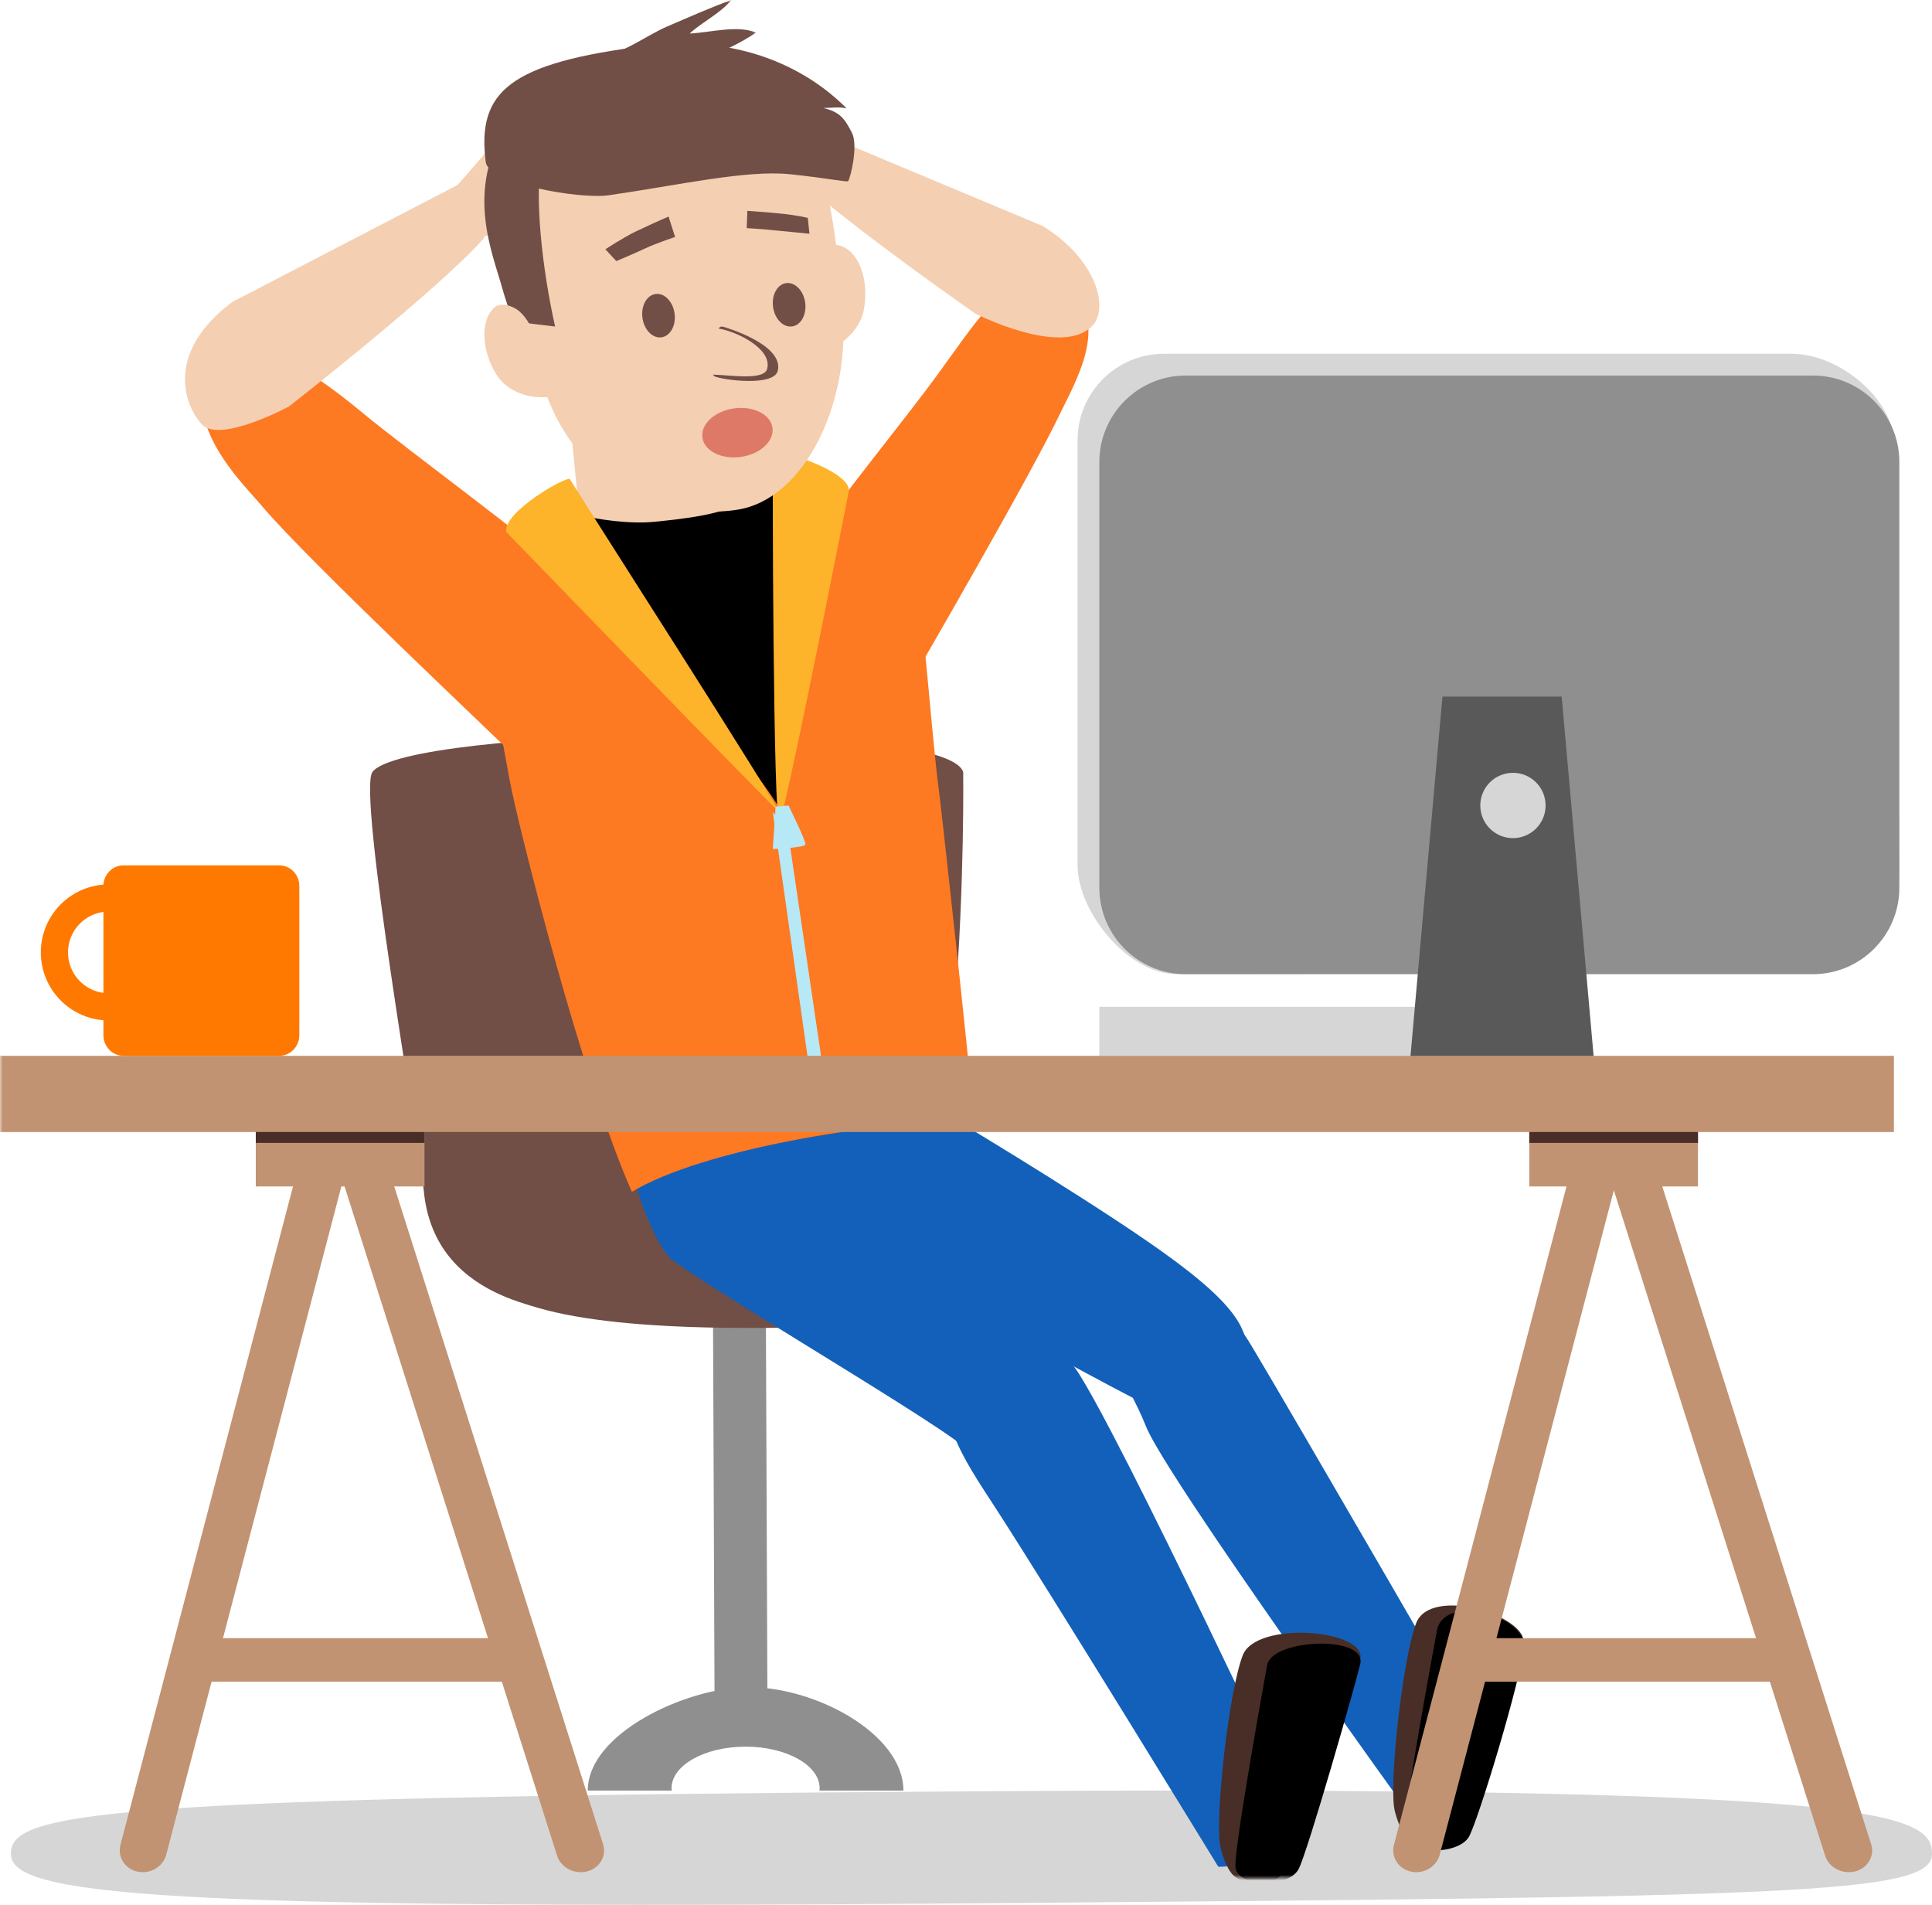
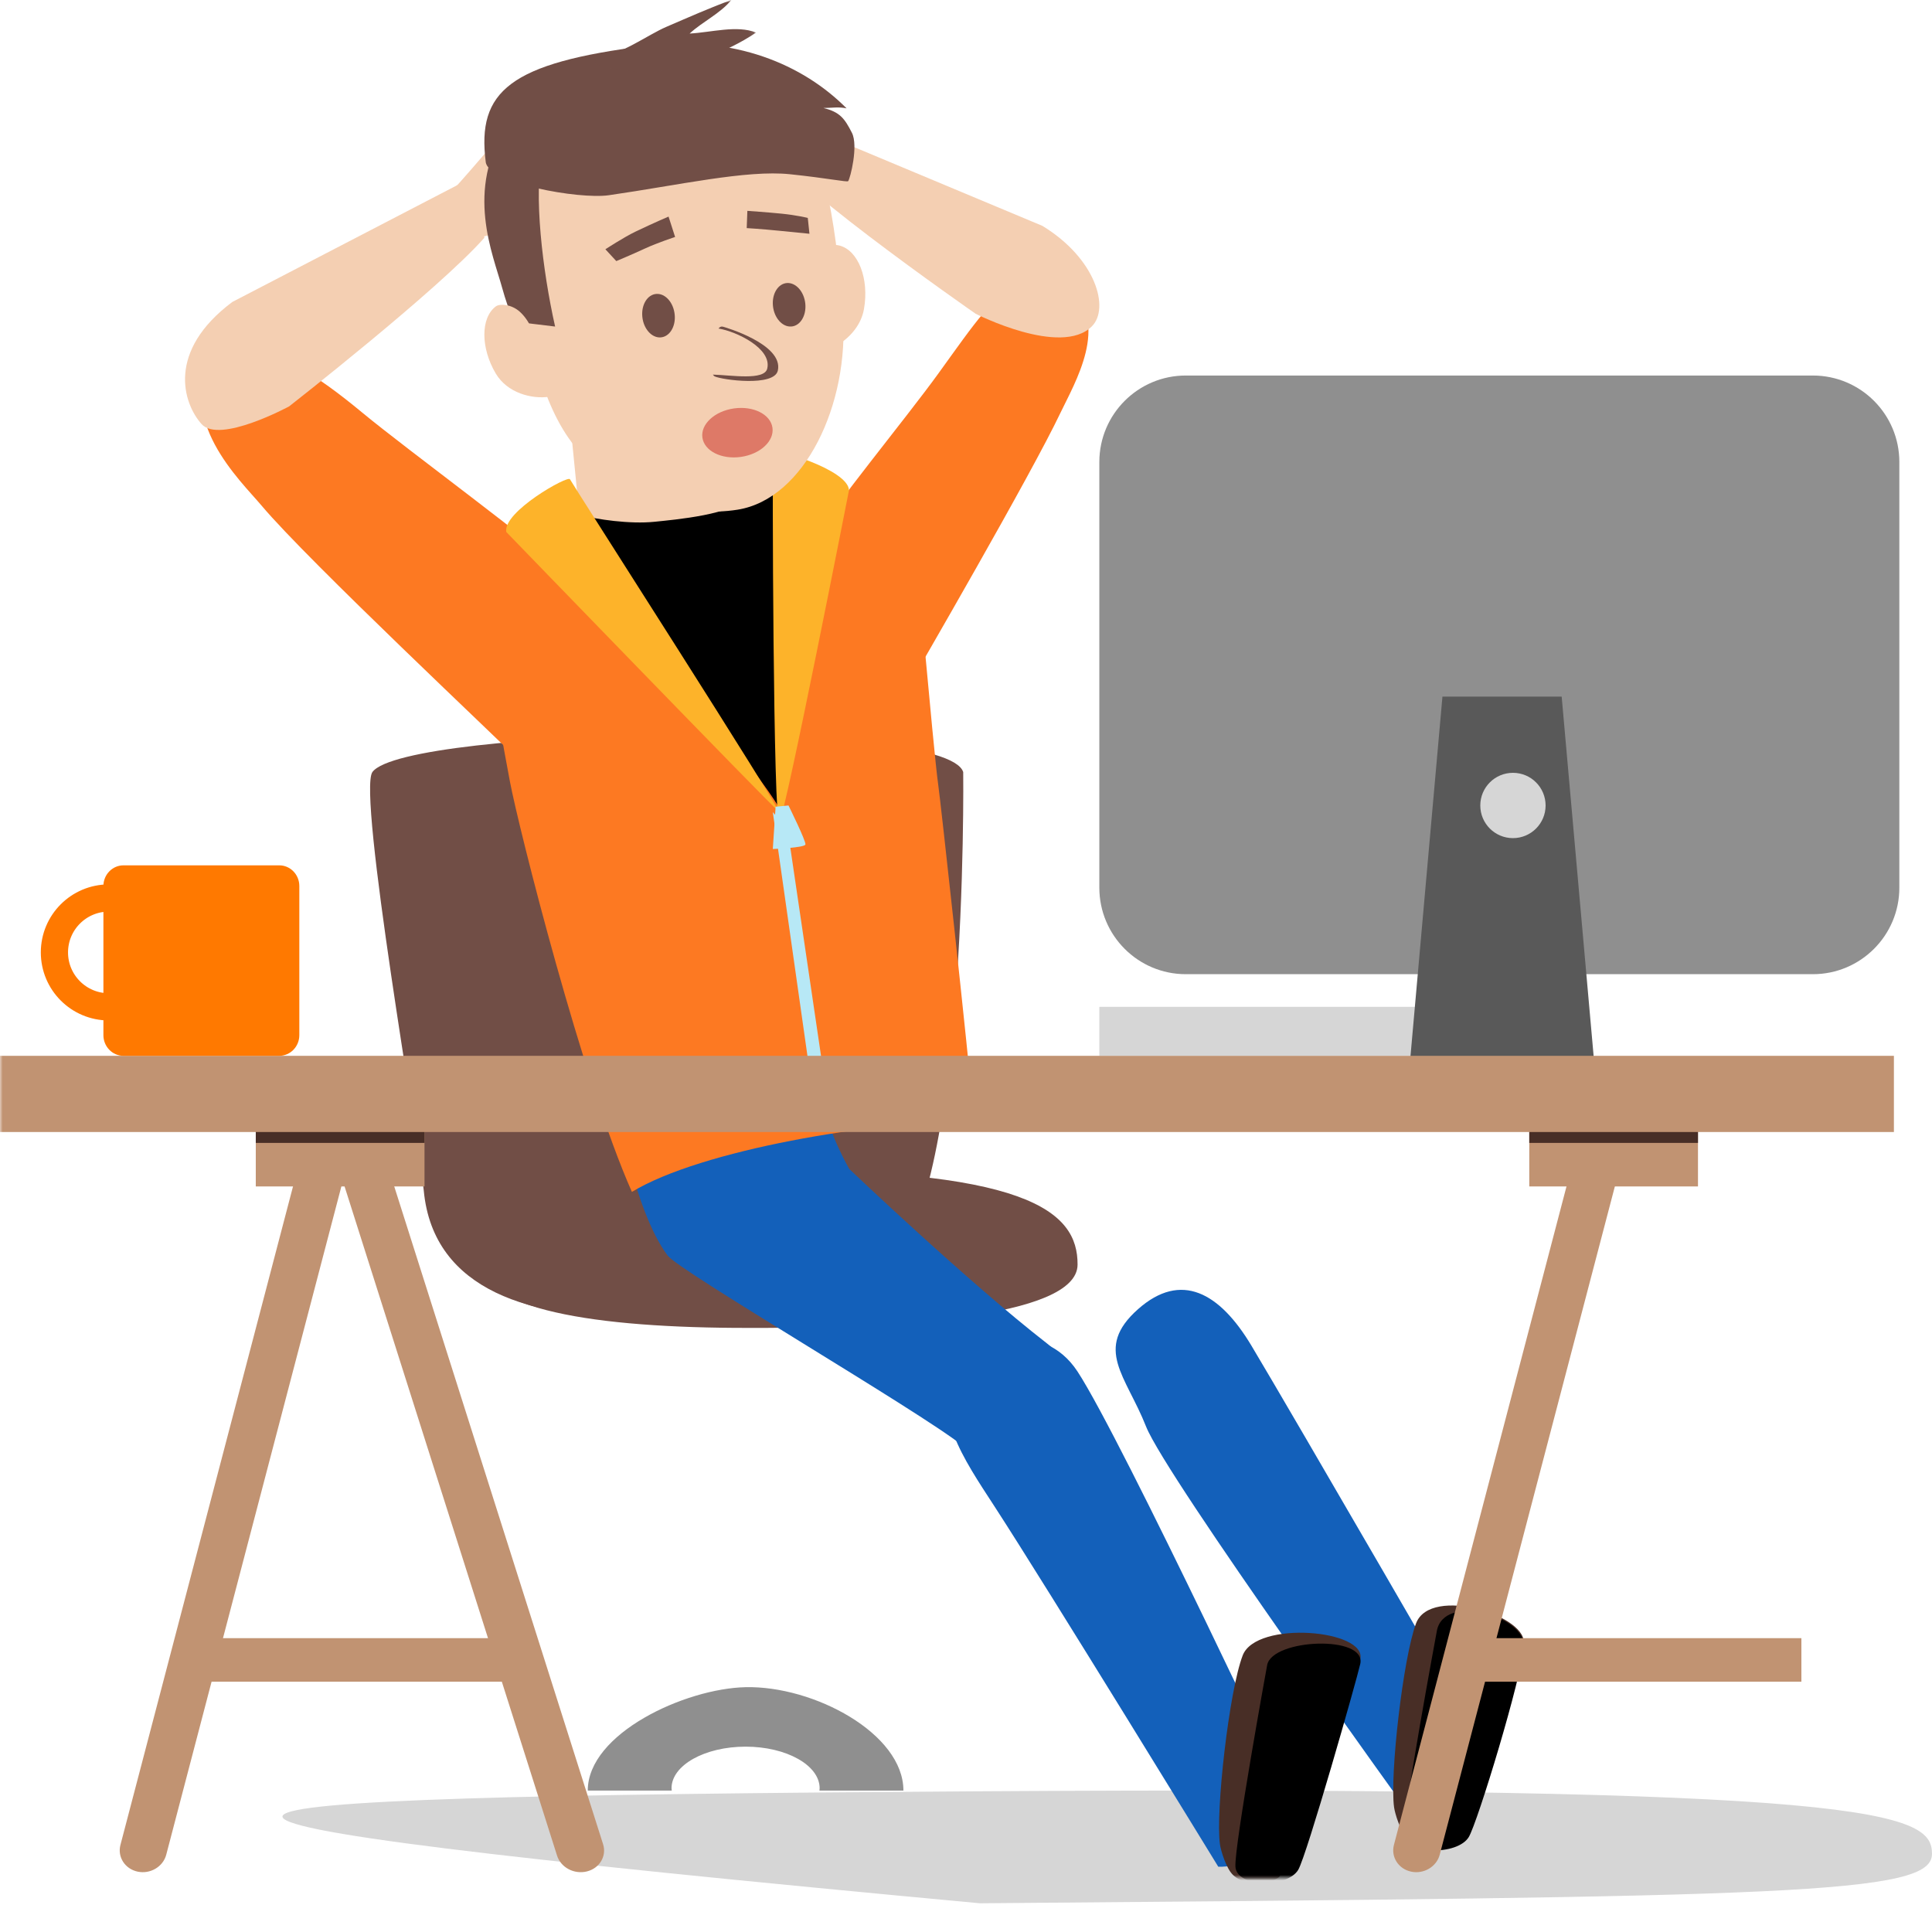
<svg xmlns="http://www.w3.org/2000/svg" xmlns:xlink="http://www.w3.org/1999/xlink" width="355px" height="350px" viewBox="0 0 355 350" version="1.1">
  <title>formular-ilustracia</title>
  <defs>
    <polygon id="path-1" points="0.138 0 29.923 0 29.923 13.611 0.138 13.611" />
    <polygon id="path-3" points="0 350 355 350 355 0 0 0" />
  </defs>
  <g id="Page-3" stroke="none" stroke-width="1" fill="none" fill-rule="evenodd">
    <g id="OSK-anti-fraud-stranka" transform="translate(-860, -2941)">
      <g id="formular-ilustracia" transform="translate(860, 2936)">
        <path d="M196.384,58.019 C196.384,58.019 191.273,56.263 187.438,57.361 C182.865,58.669 179.221,64.218 172.431,73.615 C166.506,81.815 152.316,99.06 151.047,102.163 C146.609,113.026 157.716,126.467 157.716,126.467 L165.834,133 C168.972,127.534 189.422,92.302 194.892,80.78 C197.386,75.528 204.137,64.358 196.384,58.019" id="Fill-1" fill="#FD7922" />
        <path d="M156.695,33.727 C154.997,31.972 147.31,24.567 144.421,22.745 C140.984,20.709 134.969,19.462 133.312,19.012 C132.547,18.802 135.323,21.382 134.509,21.739 C133.892,22.012 113.849,28.026 113.029,28.6 C112.289,29.114 126.104,35.329 127.134,35.691 C129.32,36.46 133.551,37.628 136.504,37.988 C138.146,38.187 145.06,35.794 146.616,36 C148.733,36.287 147.795,35.842 149.895,35.067 C152.606,34.072 153.969,36.882 154.647,34.208 C154.756,33.779 156.776,34.616 156.76,34.353 C155.666,33.318 157.743,34.811 156.695,33.727" id="Fill-3" fill="#FCC58A" />
        <path d="M141.862,31.568 C144.028,28.134 138.466,28.443 142.532,26 C142.547,25.993 191.53,46.498 191.53,46.498 C201.4,52.512 203.93,61.65 200.634,64.956 C194.952,70.649 179.262,62.645 179.262,62.645 C179.262,62.645 139.63,35.106 141.862,31.568" id="Fill-5" fill="#F4CFB2" />
-         <path d="M355,345.629 C355,353.126 329.462,353.499 180.084,354.717 C27.387,355.963 2,353.126 2,345.629 C2,338.132 17.009,335.189 178.5,334.144 C345.164,333.067 355,338.132 355,345.629" id="Fill-7" fill="#D6D6D6" />
-         <path d="M131,243 L131.289,315.435 C131.299,317.548 133.477,319.141 136.158,318.99 C138.84,318.839 141.009,317.003 141,314.891 L140.715,243 L131,243 Z" id="Fill-9" fill="#8F8F8F" />
+         <path d="M355,345.629 C355,353.126 329.462,353.499 180.084,354.717 C2,338.132 17.009,335.189 178.5,334.144 C345.164,333.067 355,338.132 355,345.629" id="Fill-7" fill="#D6D6D6" />
        <path d="M87,235.25 C87.062,225.41 92.276,220.565 135.663,220.036 C188.891,219.389 198.058,227.541 198,237.378 C197.935,247.214 163.289,249.182 135.068,248.987 C106.845,248.799 86.938,245.086 87,235.25" id="Fill-11" fill="#714E46" />
        <path d="M123.393,333.58 C123.393,329.358 129.486,325.935 137.001,325.935 C144.515,325.935 150.607,329.358 150.607,333.58 C150.607,333.723 150.582,333.858 150.57,334 L166,334 C166,323.509 149.508,314.725 137.001,315.007 C125.87,315.253 108,323.509 108,334 L123.432,334 C123.418,333.858 123.393,333.723 123.393,333.58" id="Fill-13" fill="#8F8F8F" />
        <path d="M176.988,146.863 C176.988,146.863 177.987,230.067 161.843,238.435 C152.109,243.483 81.372,261.068 77.866,223.764 C77.166,216.336 65.631,150.571 68.44,146.841 C74.597,138.656 173.837,136.821 176.988,146.863" id="Fill-15" fill="#714E46" />
        <path d="M143.785,169.568 C143.785,183.807 153.978,236.403 130.631,237.887 C83.65,240.873 77,183.639 77,169.401 C77,155.158 91.47,148.104 107.756,146.548 C142.305,143.251 143.785,155.325 143.785,169.568" id="Fill-17" fill="#714E46" />
        <path d="M259.481,339 C259.481,339 214.242,276.388 210.579,267.1 C206.918,257.814 200.899,252.83 209.111,245.55 C217.042,238.523 224.124,242.538 229.942,252.249 C237.598,265.022 273,326.246 273,326.246 C273,326.246 265.85,336.513 259.481,339" id="Fill-19" fill="#1360BA" />
-         <path d="M154.011,203.043 C145.301,202.136 135.228,215.899 142.494,223.969 C146.792,228.742 207.246,261.843 212.039,263.741 C221.281,267.399 224.951,262.629 228.358,255.322 C231.624,248.316 222.233,240.486 204.678,228.947 C188.853,218.545 170.422,207.693 170.422,207.693 C170.422,207.693 161.088,203.781 154.011,203.043" id="Fill-21" fill="#1360BA" />
        <path d="M223.853,347.994 C223.853,347.994 192.314,296.519 182.732,281.784 C177.043,273.034 170.809,264.068 175.858,256.264 C179.028,251.363 191.47,247.091 197.98,256.99 C206.107,269.355 239,339.569 239,339.569 C239,339.569 231.812,348.255 223.853,347.994" id="Fill-23" fill="#1360BA" />
        <path d="M151.678,208.341 C151.561,206.568 126.531,208.011 124.783,207.632 C120.766,206.764 116.961,206.082 114.621,206 C112.401,205.924 116.379,227.342 122.683,235.709 C124.835,238.564 168.915,264.281 176.852,270.61 C181.836,274.587 191.25,274.65 193.841,272.918 C197.297,270.61 206.512,262.824 192.402,251.863 C177.862,240.57 156.05,219.792 156.05,219.792 C156.05,219.792 151.967,212.666 151.678,208.341" id="Fill-25" fill="#1360BA" />
        <path d="M116.11,224 C128.853,216.271 160.505,210.98 179,210.98 C177.781,197.135 172.823,152.15 172.386,149.112 C171.506,142.944 167.813,99.767 167.469,99.225 C166.955,98.414 142.543,90.993 125.916,92.115 C112.657,93.013 87,108.433 87,108.433 C87.46,112.517 90.914,133.957 93.712,148.682 C95.357,157.349 107.068,203.656 116.11,224" id="Fill-27" fill="#FD7922" />
        <path d="M143.496,154 C144.305,150.504 144.42,139.706 145.233,136.212 C147.235,127.605 147.853,97.654 149,93.844 C141.154,92.255 135.255,91.669 127.672,92.179 C122.041,92.558 114.202,95.517 107,98.819 C109.094,103.131 110.85,107.678 112.769,111.696 C116.607,119.73 139.371,146.458 143.496,154" id="Fill-29" fill="#000000" />
        <polygon id="Fill-31" fill="#B7E8F6" points="152 206.723 149.504 207 142 154.225 143.376 155.796 144.223 154" />
        <path d="M39.364,70 C39.364,70 43.22,70.169 47.225,70.229 C52.003,70.297 57.504,73.301 66.658,80.889 C74.645,87.511 100.692,106.641 102.776,109.409 C110.065,119.109 102.715,137.233 102.715,137.233 L96.686,146 C92.146,141.365 56.544,107.998 48.077,97.917 C44.218,93.322 31.879,81.826 39.364,70" id="Fill-33" fill="#FD7922" />
        <path d="M156,95.077 C156,95.077 144.361,154.484 143.213,155.976 C142.065,157.467 141.883,88.949 142.057,88.112 C142.229,87.274 155.865,91.28 156,95.077" id="Fill-35" fill="#FDB32A" />
        <path d="M122.958,29.201 C122.024,28.858 106.754,25.841 106.087,25.737 C105.208,25.601 100.427,21.629 99.725,22.028 C96.706,23.737 86.411,36.691 83.01,40.092 L84.021,40.526 C84.071,40.46 84.086,40.438 84.02,40.531 L84.021,40.526 C83.84,40.776 83.091,41.809 83.325,41.491 C83.717,43.458 82.57,43.479 83.521,45.252 C84.806,47.651 77.82,49.729 80.705,49.991 C82.941,50.199 96.407,46.586 98.413,45.771 C99.887,45.173 100.597,44.854 102.157,44.242 C104.966,43.138 108.834,40.932 110.797,39.632 C111.721,39.021 123.8,29.506 122.958,29.201" id="Fill-37" fill="#F4CFB2" />
        <path d="M122.767,23.293 C121.236,22.782 91.777,13.056 91.012,37.958 C90.502,54.541 106.203,91.056 119.818,89.977 C133.43,88.897 132.338,26.492 122.767,23.293" id="Fill-39" fill="#8E5301" />
        <path d="M120.269,100.872 C115.775,101.339 109.582,100.443 106.456,99.589 L104,74.716 L131.27,72 L137,96.322 C135.19,99.52 123.879,100.5 120.269,100.872" id="Fill-41" fill="#F4CFB2" />
        <path d="M144.405,59.4 C143.411,64.98 144.157,68.983 147.65,69.86 C151.137,70.741 157.758,67.393 158.748,61.808 C159.74,56.221 157.712,50.986 154.22,50.109 C150.736,49.229 145.397,53.815 144.405,59.4" id="Fill-43" fill="#F4CFB2" />
        <path d="M154.876,62.571 C156.127,79.323 147.798,96.702 135.528,98.651 C126.035,100.163 114.864,96.763 106.876,88.433 C99.899,81.153 97.618,68.754 95.603,59.224 C91.284,38.782 95.049,22.485 114.83,19.181 C145.129,14.123 152.049,24.709 154.876,62.571" id="Fill-45" fill="#F4CFB2" />
        <path d="M94.394,64.106 C96.93,64.379 99.466,64.694 102,65 C99.677,54.696 98.008,40.548 99.677,33.235 C100.025,30.591 95.812,28.877 93.117,28 C85.429,40.074 90.533,51.54 92.315,58.043 C92.84,59.959 93.549,62.003 94.394,64.106" id="Fill-47" fill="#714E46" />
        <path d="M118.025,63.195 C118.237,65.401 119.737,67.102 121.384,66.995 C123.025,66.889 124.192,65.018 123.974,62.815 C123.762,60.601 122.257,58.899 120.617,59.005 C118.972,59.109 117.812,60.984 118.025,63.195" id="Fill-49" fill="#714E46" />
        <path d="M142.025,61.191 C142.239,63.401 143.741,65.102 145.387,64.995 C147.028,64.894 148.187,63.018 147.975,60.81 C147.759,58.606 146.255,56.902 144.612,57.004 C142.968,57.11 141.813,58.986 142.025,61.191" id="Fill-51" fill="#714E46" />
        <path d="M101,77.889 C99.385,72.493 99.142,65.496 95.471,62.243 C93.995,60.935 91.869,60.727 91.099,61.304 C88.298,63.409 88.3,68.935 91.106,73.651 C93.212,77.191 97.707,78.396 101,77.889" id="Fill-53" fill="#F4CFB2" />
        <path d="M151.301,24.841 C152.92,24.839 154.039,24.59 155.558,24.909 C147.599,16.886 134.928,11.404 118.785,13.419 C93.612,16.56 87.597,21.784 89.256,34.787 C89.751,38.657 106.335,41.665 111.862,40.872 C124.584,39.046 137.177,36.177 145.167,37.015 C152.138,37.746 155.673,38.504 155.846,38.283 C156.235,37.788 157.755,31.779 156.534,29.391 C155.185,26.757 154.341,25.591 151.301,24.841" id="Fill-55" fill="#714E46" />
        <path d="M132.843,65.027 C132.498,64.935 132.237,65.083 132.025,65.365 C135.351,65.908 141.875,69.038 140.976,72.735 C140.433,74.965 134.349,73.923 131,73.832 C131.099,73.987 131.2,74.106 131.311,74.158 C132.668,74.798 142.257,76.115 142.926,73.091 C144.004,68.202 133.007,65.064 132.843,65.027" id="Fill-57" fill="#714E46" />
        <path d="M85.994,38 C72.824,44.832 42.696,60.479 42.696,60.479 C30.614,69.508 33.595,79.056 37.033,82.92 C40.315,86.609 53.134,79.666 53.134,79.666 C53.134,79.666 80.505,58.286 89,48.693 C88.437,45.036 87.51,41.45 85.994,38" id="Fill-59" fill="#F4CFB2" />
        <path d="M137.488,48 C137.488,48 140.285,47.627 143.522,47.333 C146.922,47.026 149,46.82 149,46.82 L148.144,44.021 C148.144,44.021 146.027,43.916 143.238,44.177 C140.732,44.409 137,44.867 137,44.867 L137.488,48 Z" id="Fill-61" fill="#714E46" transform="translate(143, 46) rotate(11) translate(-143, -46) " />
        <path d="M123.602,46 C123.602,46 121.057,46.486 117.079,47.441 C114.82,47.985 111,49.46 111,49.46 L112.51,52 C112.51,52 115.372,51.469 118.178,50.83 C120.643,50.27 124,49.915 124,49.915 L123.602,46 Z" id="Fill-63" fill="#714E46" transform="translate(117.5, 49) rotate(-12) translate(-117.5, -49) " />
        <path d="M93.028,102.746 C93.028,102.746 141.473,152.802 142.959,153.983 C144.446,155.164 105.085,93.826 104.729,93.06 C104.374,92.293 92.351,99.061 93.028,102.746" id="Fill-65" fill="#FDB32A" />
        <path d="M142.517,153.229 L144.884,153 C144.884,153 148.131,159.566 147.996,160.171 C147.862,160.774 142,161 142,161 L142.517,153.229 Z" id="Fill-67" fill="#B7E8F6" />
        <g id="Group-71" transform="translate(109, 5)">
          <mask id="mask-2" fill="white">
            <use xlink:href="#path-1" />
          </mask>
          <g id="Clip-70" />
          <path d="M3.214,12.504 C5.612,12.875 8.004,13.177 10.151,13.611 C17.15,12.014 24.229,9.849 29.923,5.986 C26.434,4.569 21.709,5.952 17.718,6.166 C20.022,4.021 23.354,2.492 25.374,-0 C21.474,1.418 17.341,3.26 13.448,4.929 C9.964,6.423 4.97,10.202 1.018,10.359 L0.138,11.689 C1.162,11.951 2.183,12.23 3.214,12.504" id="Fill-69" fill="#714E46" mask="url(#mask-2)" />
        </g>
        <mask id="mask-4" fill="white">
          <use xlink:href="#path-3" />
        </mask>
        <g id="Clip-73" />
        <ellipse id="Oval" fill="#DE7967" mask="url(#mask-4)" transform="translate(135.5, 84.5) rotate(-8) translate(-135.5, -84.5) " cx="135.5" cy="84.5" rx="6.5" ry="4.5" />
        <polygon id="Fill-72" fill="#D6D6D6" mask="url(#mask-4)" points="202 199 275 199 275 190 202 190" />
-         <path d="M349,164.351 C349,173.117 339.47,183.727 330.692,183.727 L216.185,184 C207.406,184 198,172.705 198,163.94 L198,85.873 C198,77.107 205.117,70 213.892,70 L329.196,70 C337.972,70 348.179,78.347 348.179,87.117 L349,164.351 Z" id="Fill-74" fill="#D6D6D6" mask="url(#mask-4)" />
        <path d="M349,168.1 C349,176.88 341.885,184 333.111,184 L217.885,184 C209.112,184 202,176.88 202,168.1 L202,89.899 C202,81.122 209.112,74 217.885,74 L333.111,74 C341.885,74 349,81.122 349,89.899 L349,168.1 Z" id="Fill-75" fill="#8F8F8F" mask="url(#mask-4)" />
        <polygon id="Fill-76" fill="#595959" mask="url(#mask-4)" points="259 201 265.045 133 286.954 133 293 201" />
        <path d="M284,153.002 C284,156.314 281.314,159 278.002,159 C274.686,159 272,156.314 272,153.002 C272,149.685 274.686,147 278.002,147 C281.314,147 284,149.685 284,153.002" id="Fill-77" fill="#D6D6D6" mask="url(#mask-4)" />
        <path d="M228.341,309.173 C225.834,315.721 223.328,337.929 224.164,343.89 C224.33,345.085 225.323,348.322 226.552,349.5 C229.317,352.152 234.667,350.668 235.144,349.734 C236.567,346.942 249.225,312.914 249.942,309.876 C251.223,304.444 230.833,302.667 228.341,309.173" id="Fill-78" fill="#482E26" mask="url(#mask-4)" />
        <path d="M232.84,310.928 C232.758,311.343 226.808,344.098 227.005,347.975 C227.201,351.853 236.531,351.95 238.546,348.565 C240.112,345.935 249.266,313.756 249.94,310.746 C251.144,305.37 233.793,306.092 232.84,310.928" id="Fill-79" fill="#000000" mask="url(#mask-4)" />
        <path d="M260.199,303.278 C257.797,309.66 255.349,331.273 256.158,337.077 C256.32,338.241 257.279,341.392 258.467,342.539 C261.143,345.121 266.317,343.678 266.78,342.766 C268.156,340.05 279.245,310.221 279.94,307.261 C281.179,301.974 262.853,296.223 260.199,303.278" id="Fill-80" fill="#482E26" mask="url(#mask-4)" />
        <path d="M264.008,304.724 C263.936,305.143 257.803,338.064 258.005,341.961 C258.207,345.858 267.804,345.954 269.877,342.554 C271.488,339.908 279.657,313.086 279.995,307.477 C280.326,301.941 265.243,297.589 264.008,304.724" id="Fill-81" fill="#000000" mask="url(#mask-4)" />
        <path d="M30.546,345.79 C29.966,348.004 27.612,349.394 25.29,348.9 C22.965,348.405 21.549,346.21 22.13,343.995 L57.455,209.206 C58.035,206.997 60.388,205.606 62.711,206.1 C65.035,206.596 66.451,208.788 65.87,211.003 L30.546,345.79 Z" id="Fill-82" fill="#C19372" mask="url(#mask-4)" />
        <path d="M110.817,343.866 C111.509,346.045 110.177,348.281 107.841,348.862 C105.507,349.441 103.054,348.147 102.361,345.966 L60.181,213.134 C59.493,210.954 60.824,208.719 63.159,208.138 C65.495,207.558 67.947,208.857 68.642,211.034 L110.817,343.866 Z" id="Fill-83" fill="#C19372" mask="url(#mask-4)" />
        <polygon id="Fill-84" fill="#C19372" mask="url(#mask-4)" points="47 223 78 223 78 208 47 208" />
        <polygon id="Fill-85" fill="#482E26" mask="url(#mask-4)" points="47 215 78 215 78 207 47 207" />
        <polygon id="Fill-86" fill="#C19372" mask="url(#mask-4)" points="35 314 96 314 96 306 35 306" />
        <path d="M264.545,345.79 C263.966,348.004 261.611,349.394 259.289,348.9 C256.965,348.405 255.549,346.21 256.13,343.995 L291.455,209.206 C292.035,206.997 294.39,205.606 296.712,206.1 C299.036,206.596 300.45,208.788 299.87,211.003 L264.545,345.79 Z" id="Fill-87" fill="#C19372" mask="url(#mask-4)" />
-         <path d="M343.817,343.866 C344.509,346.045 343.177,348.281 340.842,348.862 C338.506,349.441 336.053,348.147 335.362,345.966 L293.181,213.134 C292.493,210.954 293.824,208.719 296.158,208.138 C298.496,207.558 300.945,208.857 301.641,211.034 L343.817,343.866 Z" id="Fill-88" fill="#C19372" mask="url(#mask-4)" />
        <polygon id="Fill-89" fill="#C19372" mask="url(#mask-4)" points="281 223 312 223 312 208 281 208" />
        <polygon id="Fill-90" fill="#482E26" mask="url(#mask-4)" points="281 215 312 215 312 207 281 207" />
        <polygon id="Fill-91" fill="#C19372" mask="url(#mask-4)" points="270 314 331 314 331 306 270 306" />
        <polygon id="Fill-92" fill="#C19372" mask="url(#mask-4)" points="0 213 348 213 348 199 0 199" />
        <path d="M22.688,164 L51.313,164 C53.349,164 55,165.701 55,167.8 L55,195.2 C55,197.299 53.349,199 51.313,199 L22.688,199 C20.651,199 19,197.299 19,195.2 L19,167.8 C19,165.701 20.651,164 22.688,164" id="Fill-94" fill="#FF7900" mask="url(#mask-4)" />
        <path d="M20,190 C14.477,190 10,185.523 10,180 C10,174.477 14.477,170 20,170" id="Stroke-95" stroke="#FF7900" stroke-width="5" mask="url(#mask-4)" />
      </g>
    </g>
  </g>
</svg>